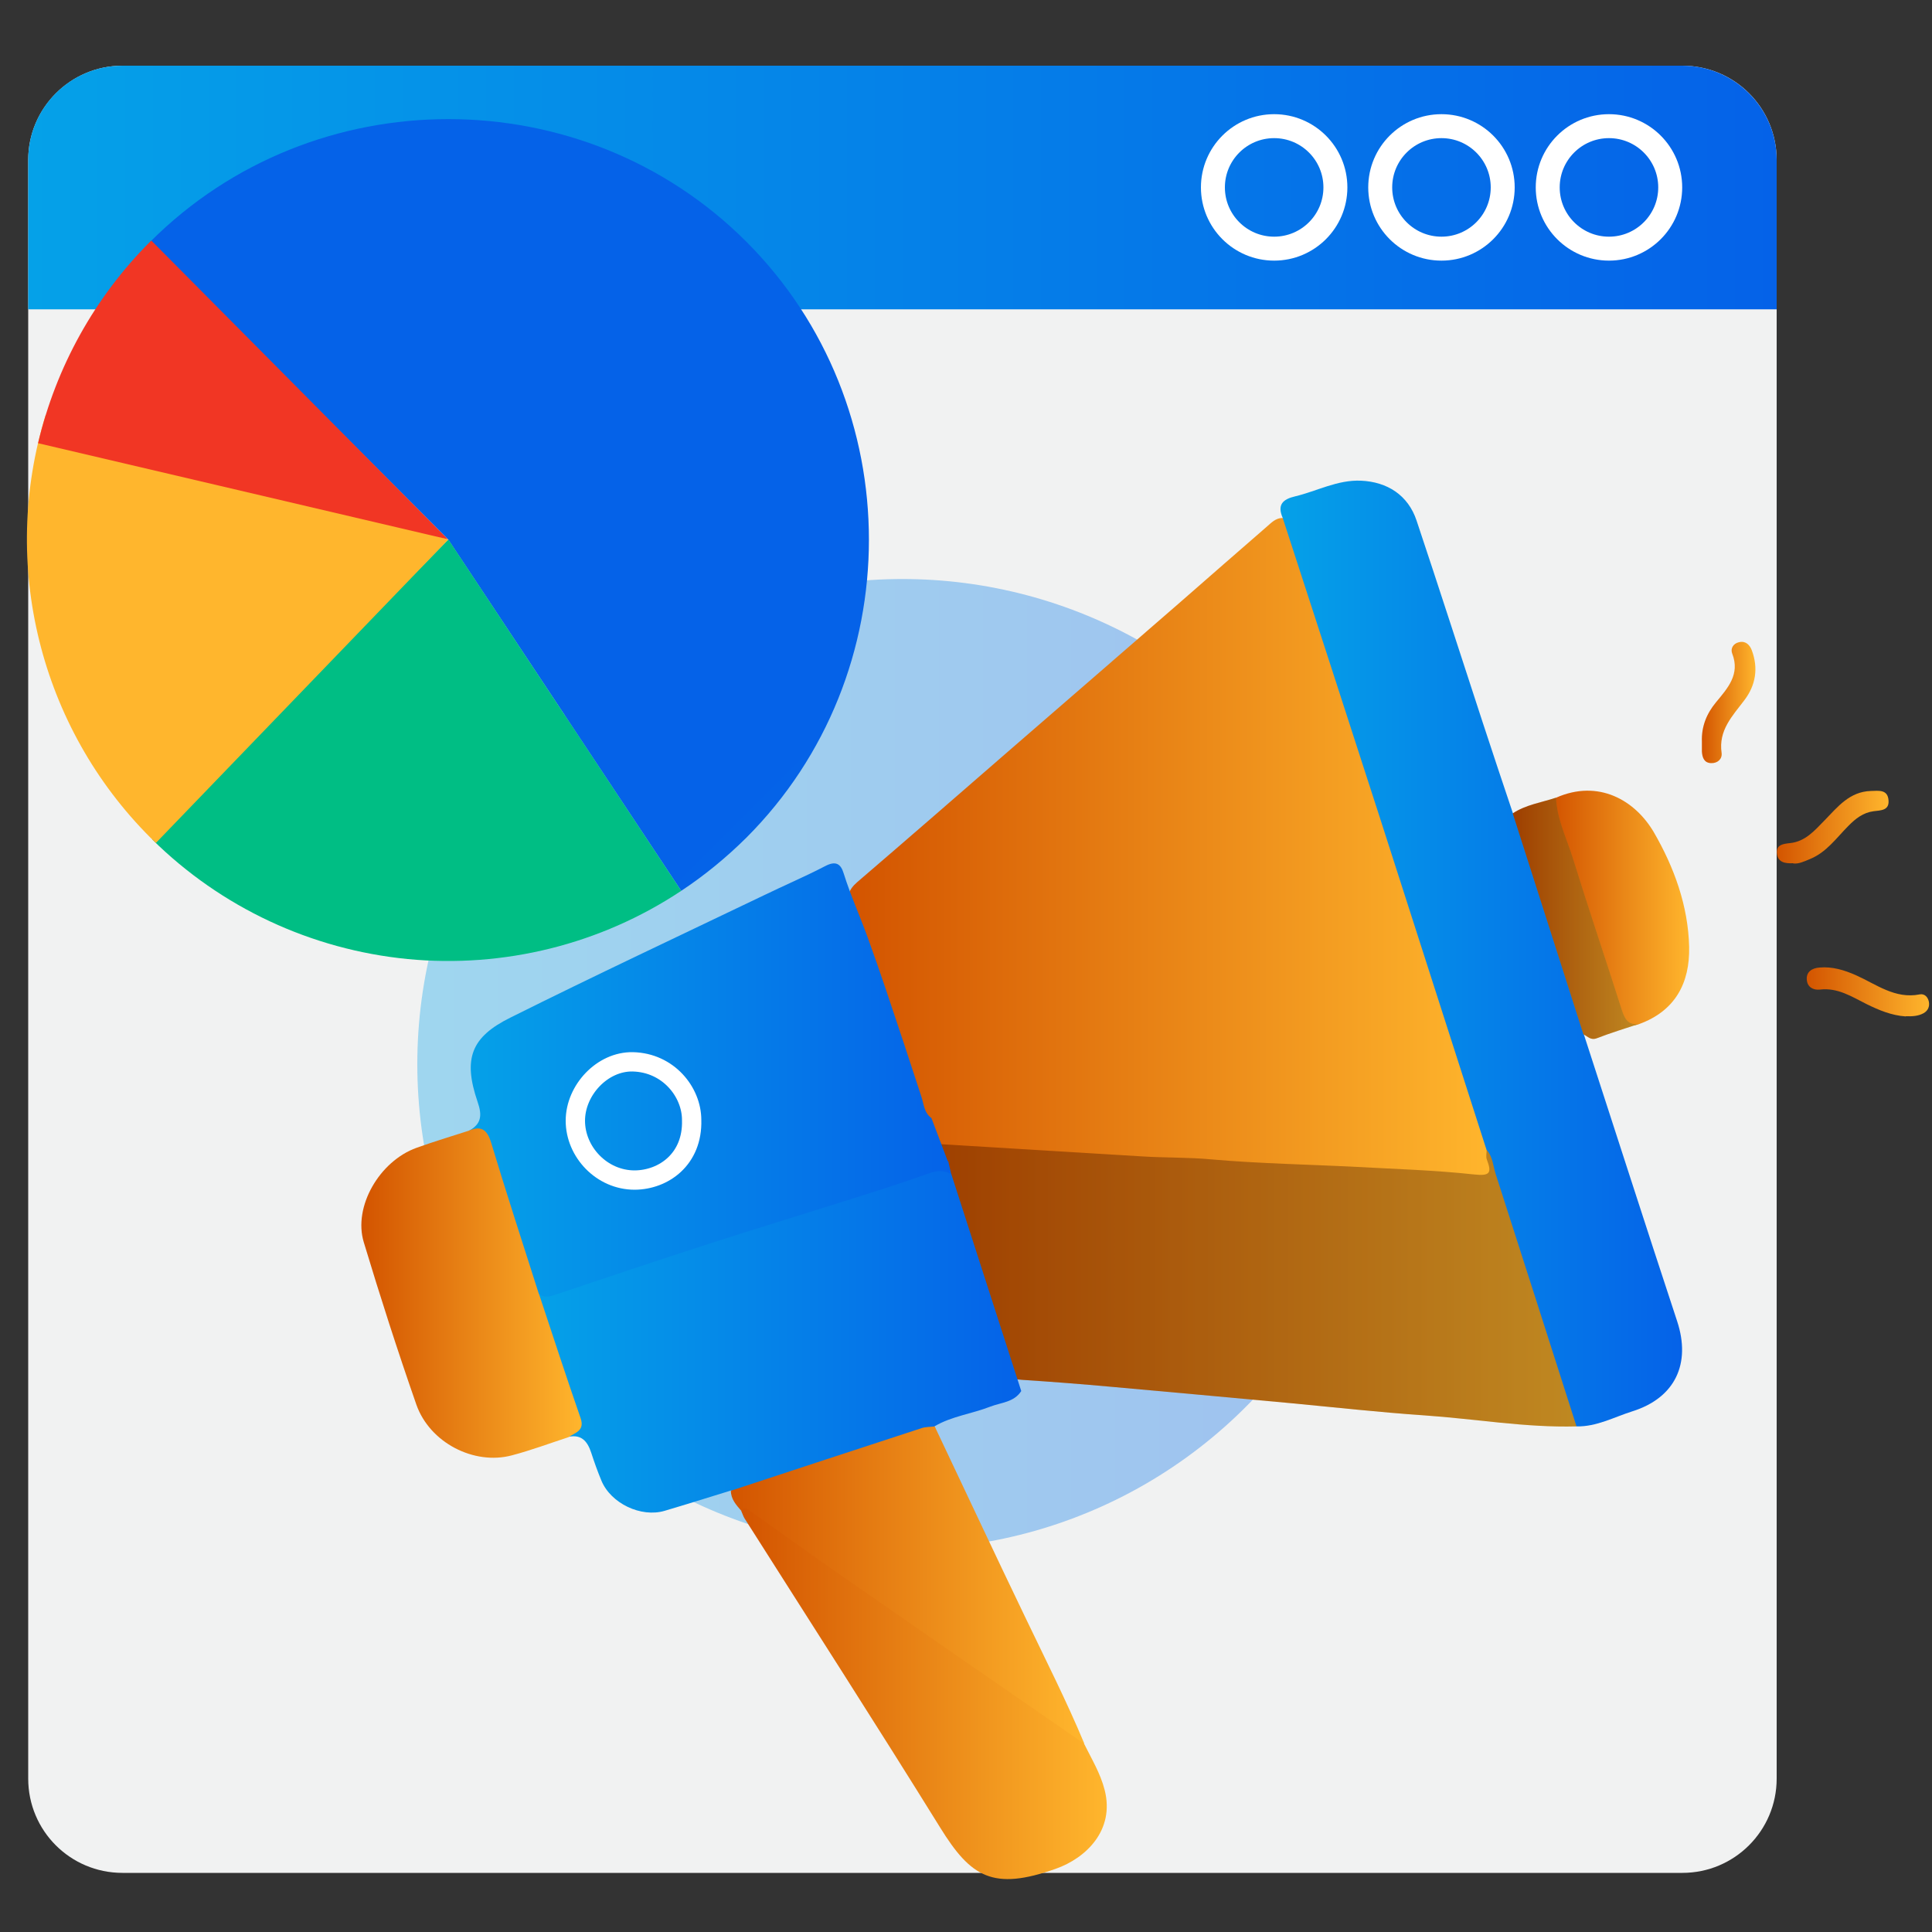
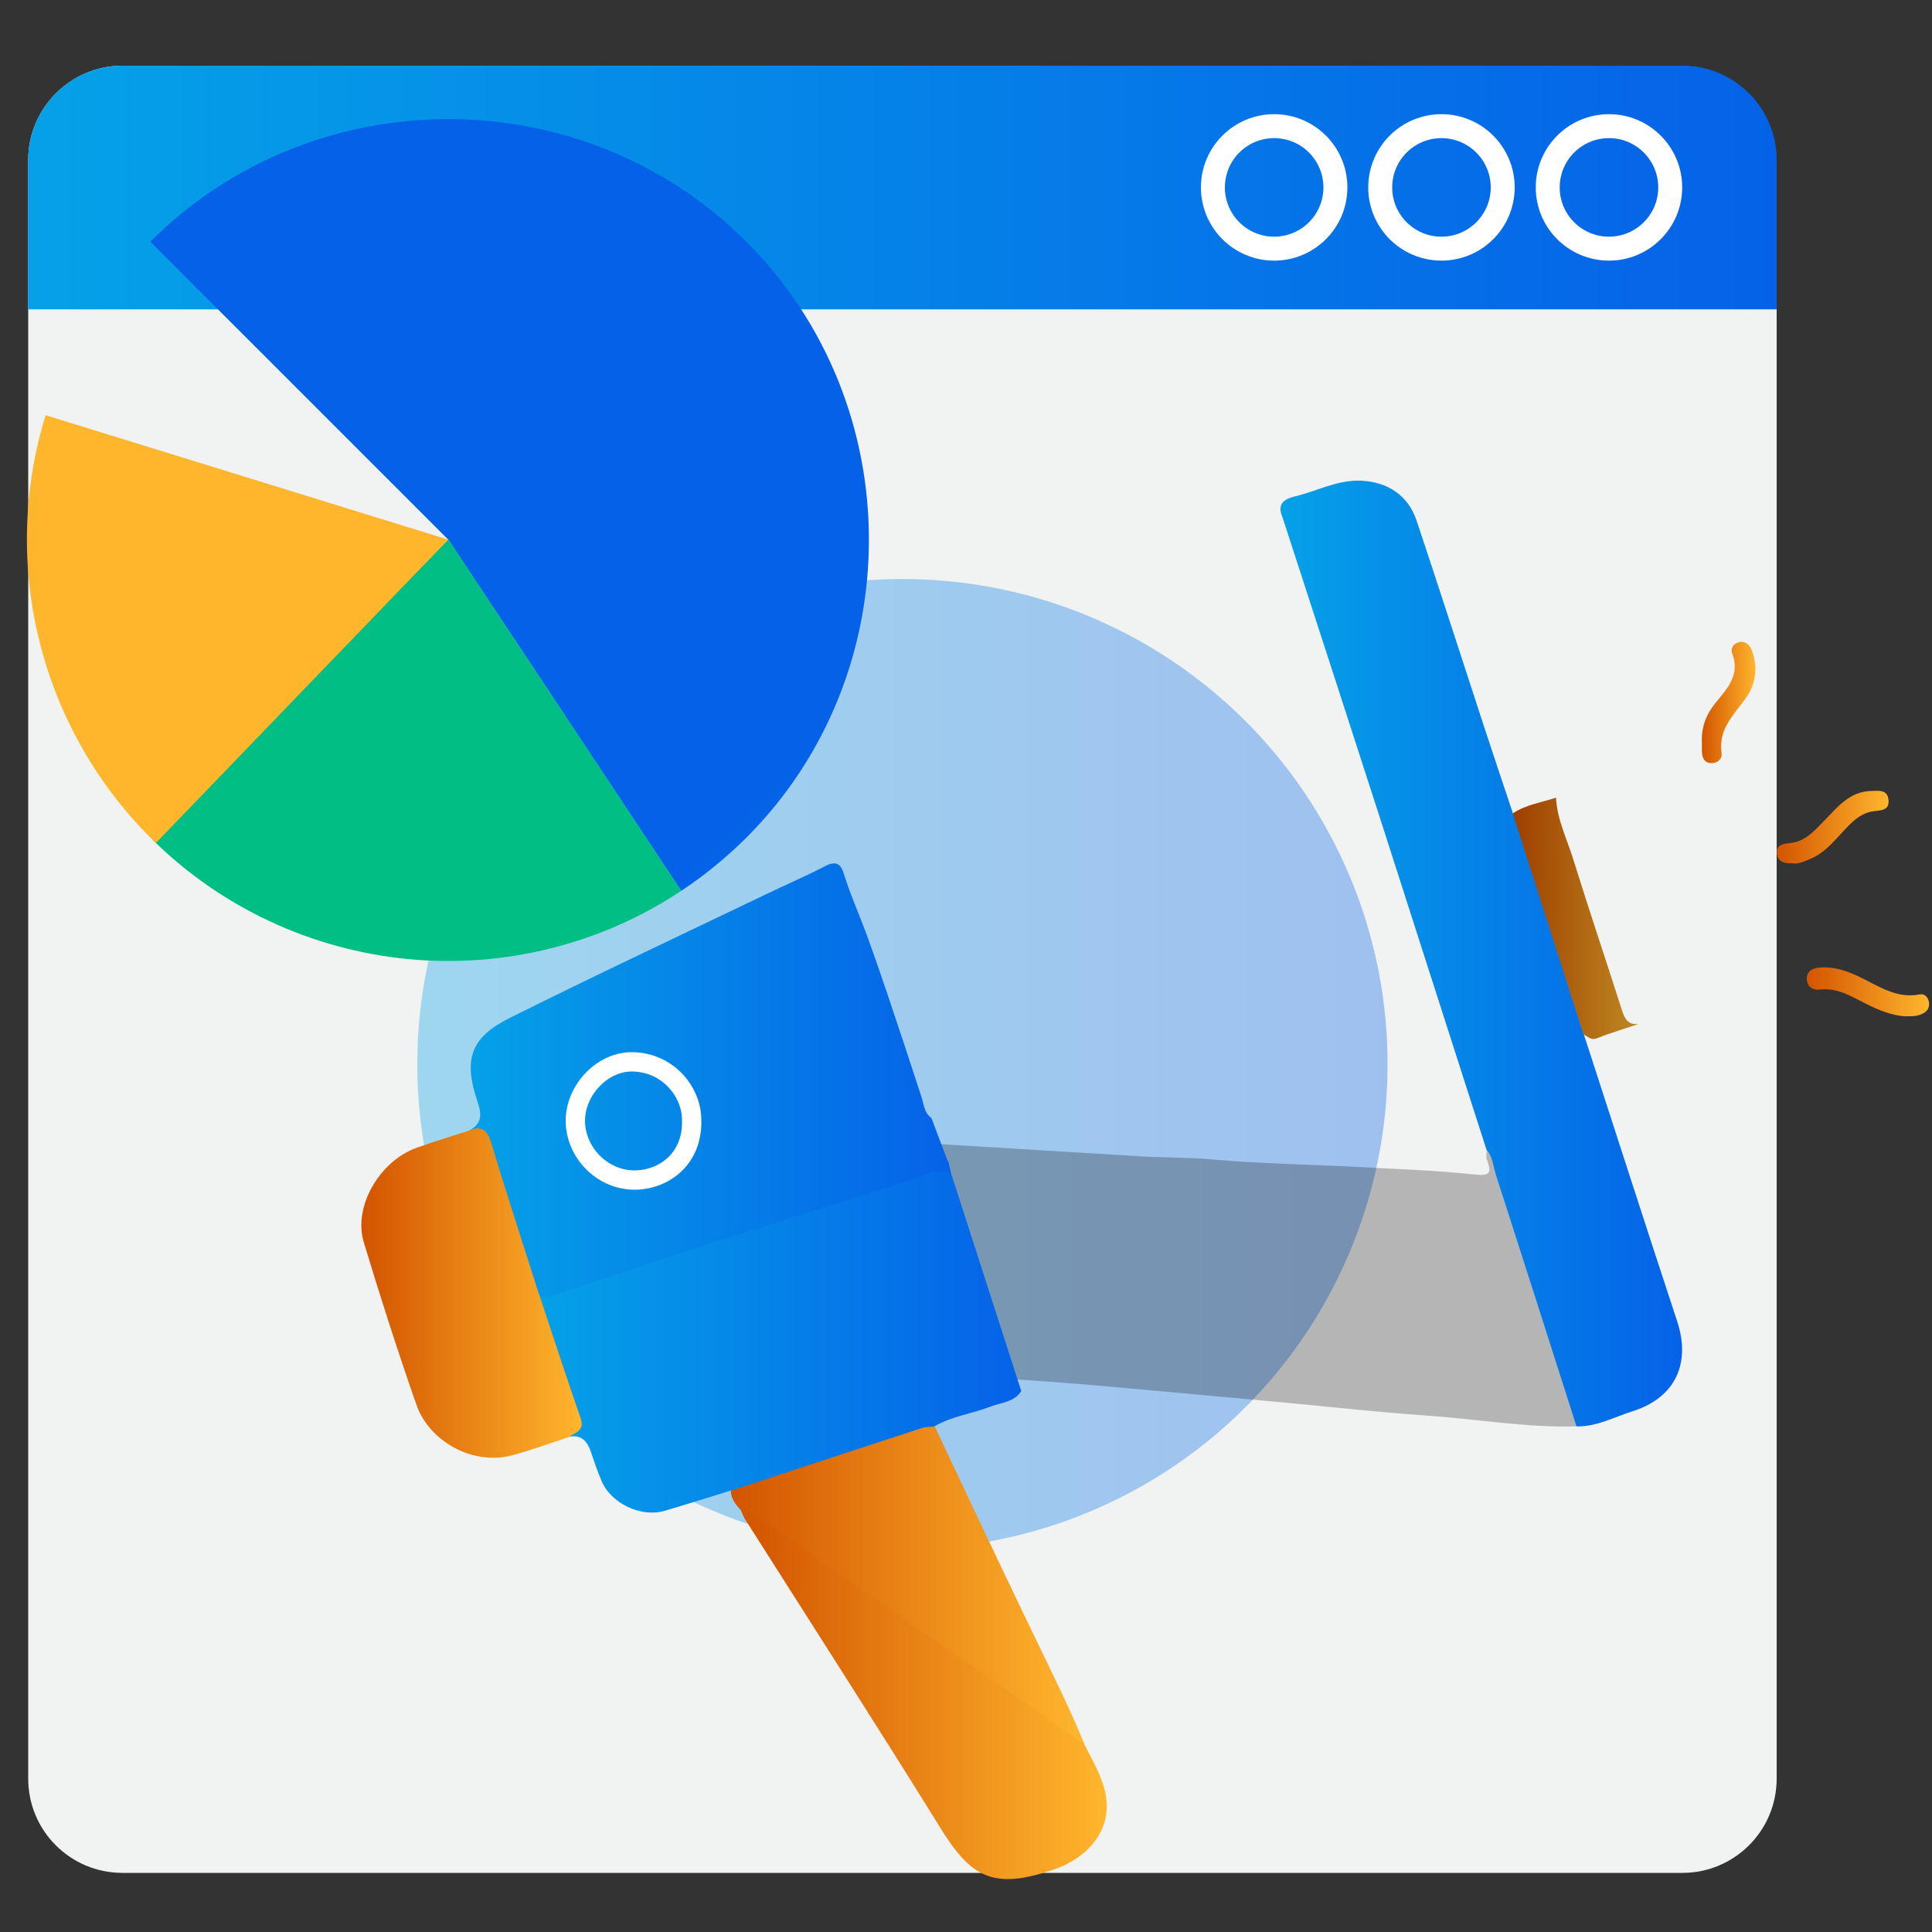
<svg xmlns="http://www.w3.org/2000/svg" xmlns:xlink="http://www.w3.org/1999/xlink" id="Layer_1" data-name="Layer 1" viewBox="0 0 100 100">
  <rect x="0" y="0" width="100" height="100" fill="#333333" stroke="none" />
  <defs>
    <style>
      .cls-1 {
        fill: url(#linear-gradient-15);
      }

      .cls-2, .cls-3 {
        fill: none;
        stroke: #fff;
        stroke-miterlimit: 10;
      }

      .cls-4 {
        fill: url(#linear-gradient-14);
      }

      .cls-5 {
        fill: url(#linear-gradient-6);
      }

      .cls-6 {
        fill: #f1f2f2;
      }

      .cls-6, .cls-7 {
        fill-rule: evenodd;
      }

      .cls-7 {
        fill: url(#linear-gradient);
      }

      .cls-3 {
        stroke-width: 1.24px;
      }

      .cls-8 {
        fill: url(#linear-gradient-11);
      }

      .cls-9 {
        fill: url(#linear-gradient-2);
        opacity: .35;
      }

      .cls-10 {
        fill: url(#linear-gradient-10);
      }

      .cls-11 {
        fill: #f13624;
      }

      .cls-12 {
        fill: url(#linear-gradient-16);
      }

      .cls-13 {
        fill: url(#linear-gradient-5);
      }

      .cls-14 {
        fill: url(#linear-gradient-7);
      }

      .cls-15 {
        fill: url(#linear-gradient-9);
      }

      .cls-16 {
        fill: url(#linear-gradient-3);
      }

      .cls-17 {
        fill: #00be84;
      }

      .cls-18 {
        fill: #ffb62d;
      }

      .cls-19 {
        opacity: .25;
      }

      .cls-20 {
        fill: url(#linear-gradient-4);
      }

      .cls-21 {
        fill: url(#linear-gradient-8);
      }

      .cls-22 {
        fill: url(#linear-gradient-12);
      }

      .cls-23 {
        fill: url(#linear-gradient-13);
      }
    </style>
    <linearGradient id="linear-gradient" x1="1.46" y1="9.7" x2="91.96" y2="9.7" gradientUnits="userSpaceOnUse">
      <stop offset="0" stop-color="#05a1e8" />
      <stop offset="1" stop-color="#0562e8" />
    </linearGradient>
    <linearGradient id="linear-gradient-2" x1="21.6" y1="55.08" x2="71.83" y2="55.08" xlink:href="#linear-gradient" />
    <linearGradient id="linear-gradient-3" x1="43.91" y1="43.94" x2="77.27" y2="43.94" gradientUnits="userSpaceOnUse">
      <stop offset="0" stop-color="#d35400" />
      <stop offset="1" stop-color="#ffb62d" />
    </linearGradient>
    <linearGradient id="linear-gradient-4" x1="47.88" y1="66.51" x2="81.65" y2="66.51" xlink:href="#linear-gradient-3" />
    <linearGradient id="linear-gradient-5" x1="66.28" y1="49.36" x2="87.06" y2="49.36" xlink:href="#linear-gradient" />
    <linearGradient id="linear-gradient-6" x1="24.26" y1="56" x2="49.24" y2="56" xlink:href="#linear-gradient" />
    <linearGradient id="linear-gradient-7" x1="27.79" y1="69.47" x2="52.86" y2="69.47" xlink:href="#linear-gradient" />
    <linearGradient id="linear-gradient-8" x1="18.71" y1="66.93" x2="30.11" y2="66.93" xlink:href="#linear-gradient-3" />
    <linearGradient id="linear-gradient-9" x1="38.36" y1="87.58" x2="57.29" y2="87.58" xlink:href="#linear-gradient-3" />
    <linearGradient id="linear-gradient-10" x1="37.83" y1="82.04" x2="56.11" y2="82.04" xlink:href="#linear-gradient-3" />
    <linearGradient id="linear-gradient-11" x1="80.39" y1="47" x2="87.43" y2="47" xlink:href="#linear-gradient-3" />
    <linearGradient id="linear-gradient-12" x1="78.31" y1="47.53" x2="84.83" y2="47.53" xlink:href="#linear-gradient-3" />
    <linearGradient id="linear-gradient-13" x1="93.51" y1="51.35" x2="99.85" y2="51.35" xlink:href="#linear-gradient-3" />
    <linearGradient id="linear-gradient-14" x1="91.96" y1="42.8" x2="97.75" y2="42.8" xlink:href="#linear-gradient-3" />
    <linearGradient id="linear-gradient-15" x1="88.09" y1="36.36" x2="90.87" y2="36.36" xlink:href="#linear-gradient-3" />
    <linearGradient id="linear-gradient-16" x1="77.69" y1="70.05" x2="43.91" y2="36.27" xlink:href="#linear-gradient" />
  </defs>
-   <path id="Fill-172" class="cls-6" d="m91.96,8.28v83.78c0,2.7-2.19,4.88-4.88,4.88H6.34c-2.7,0-4.88-2.18-4.88-4.88V8.28c0-2.69,2.19-4.88,4.88-4.88h80.74c2.7,0,4.88,2.18,4.88,4.88" />
+   <path id="Fill-172" class="cls-6" d="m91.96,8.28v83.78c0,2.7-2.19,4.88-4.88,4.88H6.34c-2.7,0-4.88-2.18-4.88-4.88V8.28c0-2.69,2.19-4.88,4.88-4.88c2.7,0,4.88,2.18,4.88,4.88" />
  <path id="Fill-173" class="cls-7" d="m91.96,16.01v-7.73c0-2.69-2.19-4.88-4.88-4.88H6.34c-2.7,0-4.88,2.18-4.88,4.88v7.73h90.5" />
  <circle class="cls-3" cx="83.28" cy="9.7" r="3.17" />
  <circle class="cls-3" cx="74.61" cy="9.7" r="3.17" />
  <circle class="cls-3" cx="65.95" cy="9.7" r="3.17" />
  <circle class="cls-9" cx="46.71" cy="55.08" r="25.11" />
  <g>
-     <path class="cls-16" d="m47.15,56.94c-.35-1.65-.99-3.22-1.49-4.83-.52-1.69-1.06-3.38-1.65-5.05-.22-.61-.11-1,.37-1.41,2.67-2.29,5.32-4.6,7.98-6.91,2.92-2.53,5.84-5.06,8.75-7.59,1.49-1.3,2.97-2.6,4.46-3.89.23-.2.46-.45.81-.45.38.19.44.58.55.93,2.01,6.19,4.01,12.39,6.01,18.58,1.22,3.79,2.44,7.59,3.69,11.38.22.65.44,1.31.52,2,0,.2.07.4.09.59.06.54-.18.8-.74.78-1.72-.05-3.43-.17-5.14-.3-1.54-.11-3.08-.15-4.63-.26-4.62-.34-9.26-.45-13.87-.84-1.57-.13-3.15-.04-4.71-.3-.86-.59-.95-1.51-1.03-2.43Z" />
-     <path class="cls-20" d="m48,59.18c3.73.23,7.46.45,11.19.68,1.17.07,2.34.04,3.51.15,2.5.22,5.02.26,7.53.39,2.02.11,4.05.17,6.07.39.83.09.92-.08.66-.77-.06-.15-.01-.34-.01-.51.45.05.48.44.57.75,1.19,4.02,2.56,7.99,3.84,11.99.16.51.41,1.02.24,1.58-2.64.07-5.24-.39-7.87-.57-2.34-.16-4.67-.42-7-.64-3.07-.28-6.14-.57-9.21-.84-1.54-.14-3.08-.26-4.62-.36-.41-.03-.79-.08-1.12-.33-.39-.02-.4-.37-.47-.62-1-3.54-2.24-7.01-3.36-10.51-.02-.26-.18-.54.05-.79Z" />
    <path class="cls-19" d="m48,59.18c3.73.23,7.46.45,11.19.68,1.17.07,2.34.04,3.51.15,2.5.22,5.02.26,7.53.39,2.02.11,4.05.17,6.07.39.83.09.92-.08.66-.77-.06-.15-.01-.34-.01-.51.45.05.48.44.57.75,1.19,4.02,2.56,7.99,3.84,11.99.16.51.41,1.02.24,1.58-2.64.07-5.24-.39-7.87-.57-2.34-.16-4.67-.42-7-.64-3.07-.28-6.14-.57-9.21-.84-1.54-.14-3.08-.26-4.62-.36-.41-.03-.79-.08-1.12-.33-.39-.02-.4-.37-.47-.62-1-3.54-2.24-7.01-3.36-10.51-.02-.26-.18-.54.05-.79Z" />
    <path class="cls-13" d="m81.6,73.83c-1.39-4.35-2.78-8.7-4.18-13.05-.14-.43-.15-.91-.48-1.27-1.83-5.7-3.66-11.4-5.49-17.1-1.68-5.21-3.37-10.41-5.06-15.61-.29-.67,0-.96.65-1.11,1.13-.27,2.18-.86,3.4-.81,1.37.06,2.44.75,2.88,2.06,1.16,3.47,2.28,6.96,3.42,10.44.52,1.58,1.04,3.15,1.57,4.72.54.47.56,1.18.77,1.79.99,2.96,1.96,5.93,2.88,8.91.07.24.18.49.02.74,1.61,4.95,3.2,9.91,4.83,14.85.72,2.19-.1,3.96-2.32,4.66-.95.3-1.85.8-2.88.78Z" />
    <path class="cls-5" d="m49.08,60.1c.05.23.11.46.16.69-3.04.63-5.91,1.79-8.86,2.71-3.86,1.2-7.69,2.49-11.54,3.73-.37.12-.73.18-1.03-.16-.79-1.78-1.22-3.68-1.86-5.51-.21-.59-.47-1.17-.59-1.79-.12-.65-.44-1.09-1.11-1.23.66-.35.72-.79.47-1.51-.77-2.25-.32-3.36,1.7-4.36,4.35-2.17,8.74-4.23,13.12-6.33,1.05-.51,2.13-.97,3.17-1.51.55-.29.81-.12.96.38.35,1.12.83,2.18,1.23,3.28.67,1.84,1.28,3.7,1.9,5.56.3.89.58,1.79.88,2.68.14.4.14.86.53,1.14.28.75.57,1.49.85,2.24Z" />
    <path class="cls-14" d="m27.9,66.98c.26.19.51.15.8.05,2.7-.91,5.4-1.81,8.11-2.69,2.71-.87,5.43-1.7,8.14-2.56,1.08-.34,2.15-.7,3.22-1.08.38-.13.73-.11,1.07.07,1.21,3.74,2.41,7.49,3.62,11.23-.38.59-1.05.59-1.61.81-.95.37-1.98.49-2.87,1.01-.24.35-.65.33-.99.44-2.82.92-5.63,1.87-8.47,2.75-.36.11-.71.22-1.09.14-1.14.35-2.28.71-3.43,1.05-1.22.36-2.78-.38-3.27-1.56-.2-.48-.37-.96-.53-1.45-.19-.58-.5-.96-1.17-.82.37-.56.33-1.11.12-1.74-.55-1.65-1.13-3.29-1.62-4.96-.07-.24-.26-.47-.03-.71Z" />
    <path class="cls-21" d="m27.9,66.98c.71,2.14,1.41,4.29,2.15,6.42.23.66-.28.75-.63.99-.98.32-1.94.68-2.93.94-1.96.52-4.25-.66-4.94-2.63-.97-2.78-1.87-5.58-2.72-8.4-.56-1.84.81-4.2,2.73-4.89.89-.32,1.79-.59,2.69-.88.64-.28.96-.08,1.17.61.79,2.62,1.64,5.22,2.47,7.83Z" />
    <path class="cls-15" d="m56.11,90.25c.39.79.85,1.54,1.07,2.41.52,2.06-.95,3.51-2.54,4.07-3.25,1.15-4.39.43-5.98-2.14-3.33-5.37-6.75-10.68-10.13-16.01-.07-.12-.11-.26-.17-.39.19-.55.48-.18.69-.04,1.87,1.31,3.77,2.6,5.64,3.91,3.42,2.4,6.87,4.75,10.29,7.16.42.3.86.56,1.13,1.03Z" />
    <path class="cls-10" d="m56.11,90.25c-4.17-2.88-8.34-5.76-12.51-8.66-1.59-1.1-3.16-2.24-4.74-3.36-.17-.12-.31-.27-.5-.04-.26-.3-.53-.6-.53-1.03,3.29-1.08,6.58-2.17,9.87-3.24.21-.07.45-.06.68-.09,1.58,3.33,3.14,6.67,4.74,9.99,1.02,2.13,2.09,4.24,3,6.42Z" />
-     <path class="cls-8" d="m80.54,41.29c2.19-.97,4.09.12,5.07,1.8,1.04,1.8,1.77,3.79,1.82,5.92.04,1.87-.72,3.32-2.6,4-.75.27-.96-.24-1.14-.79-.9-2.71-1.76-5.43-2.64-8.15-.18-.57-.43-1.12-.56-1.71-.08-.36-.2-.72.05-1.07Z" />
    <path class="cls-22" d="m80.54,41.29c.05,1.13.57,2.14.89,3.19.81,2.61,1.69,5.2,2.52,7.81.15.46.33.78.87.71-.72.24-1.45.46-2.17.74-.32.12-.47-.1-.69-.2-1.22-3.81-2.44-7.62-3.66-11.44.68-.45,1.48-.56,2.23-.81Z" />
    <path class="cls-19" d="m80.54,41.29c.05,1.13.57,2.14.89,3.19.81,2.61,1.69,5.2,2.52,7.81.15.46.33.78.87.71-.72.24-1.45.46-2.17.74-.32.12-.47-.1-.69-.2-1.22-3.81-2.44-7.62-3.66-11.44.68-.45,1.48-.56,2.23-.81Z" />
    <path class="cls-23" d="m98.64,52.61c-.73-.05-1.38-.32-2.03-.64-.76-.38-1.49-.86-2.41-.75-.35.04-.65-.13-.68-.5-.04-.41.26-.61.65-.64.67-.06,1.29.13,1.9.4,1.05.47,2.02,1.24,3.29.99.25-.05.43.13.48.39.04.25-.05.45-.27.58-.29.16-.6.17-.92.16Z" />
    <path class="cls-4" d="m92.81,44.68c-.41.02-.77-.04-.83-.47-.07-.48.29-.53.66-.57.81-.08,1.29-.66,1.81-1.19.67-.69,1.29-1.48,2.39-1.51.4-.01.87-.09.91.49.04.53-.41.51-.78.56-.53.07-.93.38-1.3.76-.62.62-1.13,1.37-2,1.72-.29.12-.58.26-.86.22Z" />
    <path class="cls-1" d="m88.09,38.39c-.03-.78.24-1.45.73-2.04.6-.73,1.26-1.44.84-2.52-.1-.25.04-.52.35-.59.34-.08.55.13.66.41.35.93.21,1.81-.38,2.59-.62.82-1.35,1.56-1.18,2.73.04.31-.2.54-.54.53-.36-.01-.46-.28-.48-.6,0-.17,0-.34,0-.51Z" />
    <path class="cls-2" d="m35.8,57.97c.06,2.03-1.45,3.1-2.95,3.11-1.71,0-3.07-1.46-3.07-3.07,0-1.59,1.4-3.08,2.97-3.05,1.84.04,3.05,1.56,3.05,3.01Z" />
  </g>
  <g>
    <path class="cls-12" d="m23.2,27.93l12.06,18.18c1.21-.8,2.34-1.73,3.37-2.75,8.46-8.46,8.46-22.39,0-30.85-8.46-8.46-22.39-8.46-30.85,0l15.42,15.42Z" />
    <path class="cls-17" d="m23.2,27.93l-15.32,15.52c3.56,3.52,8.23,5.7,13.22,6.19,4.98.48,9.99-.76,14.16-3.53l-12.05-18.18Z" />
    <path class="cls-18" d="m23.2,27.93L2.36,21.49c-2.38,7.72-.29,16.15,5.42,21.86.1.1.19.19.29.28l15.14-15.71Z" />
-     <path class="cls-11" d="m23.2,27.93L7.83,12.45s-.04.04-.05.05c-2.87,2.87-4.88,6.49-5.81,10.44l21.24,4.98Z" />
  </g>
</svg>